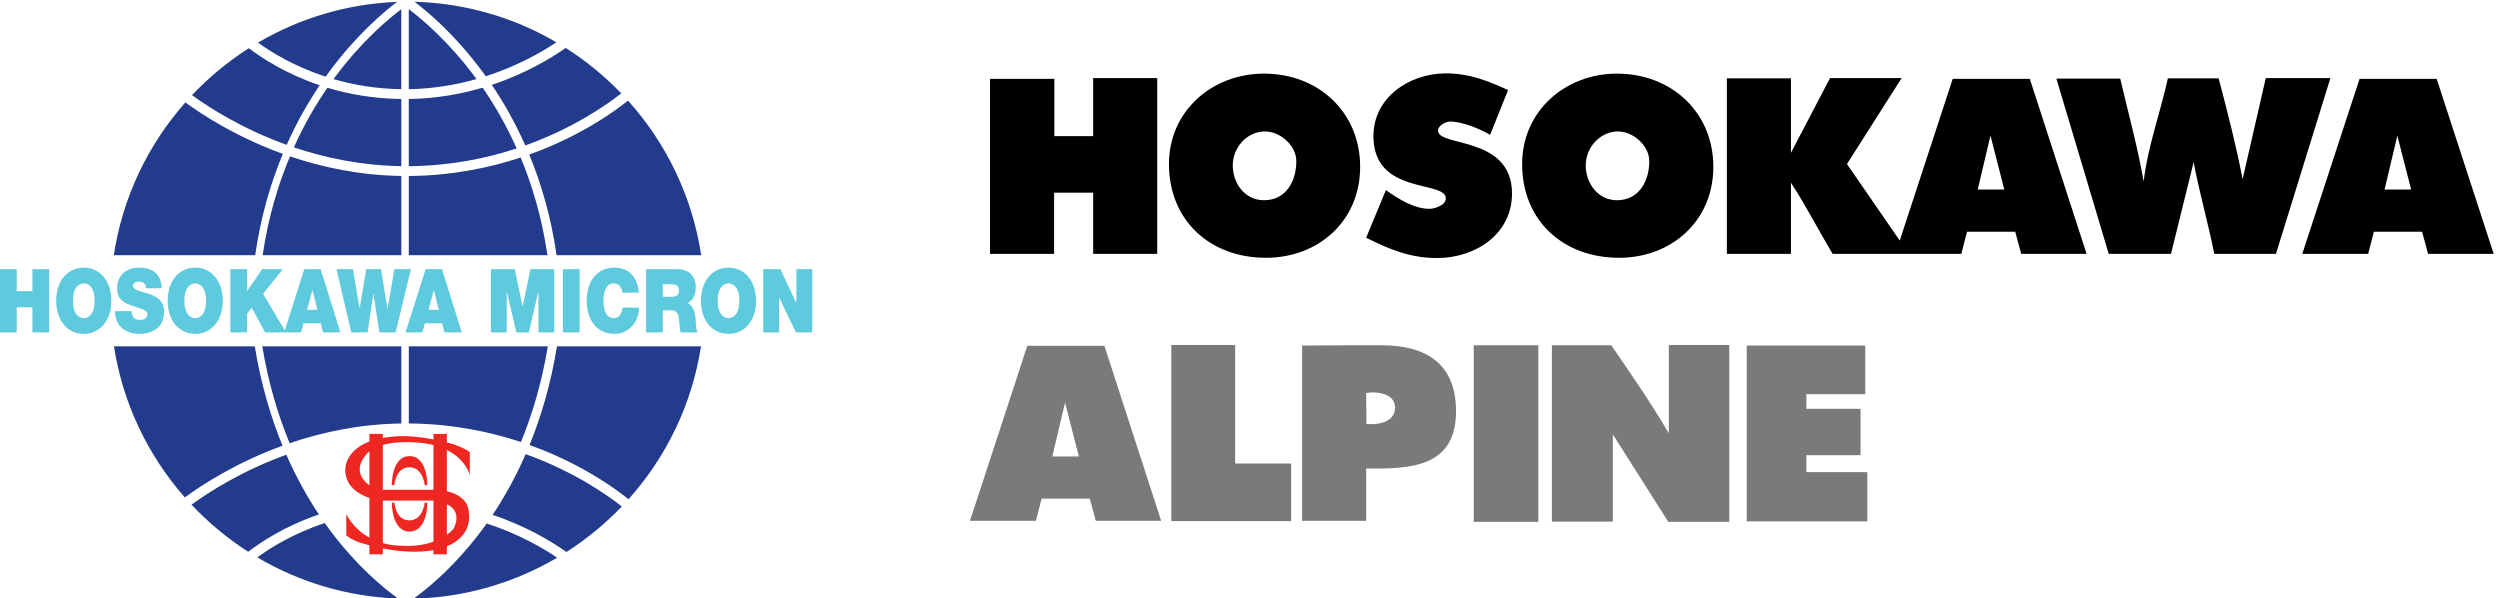
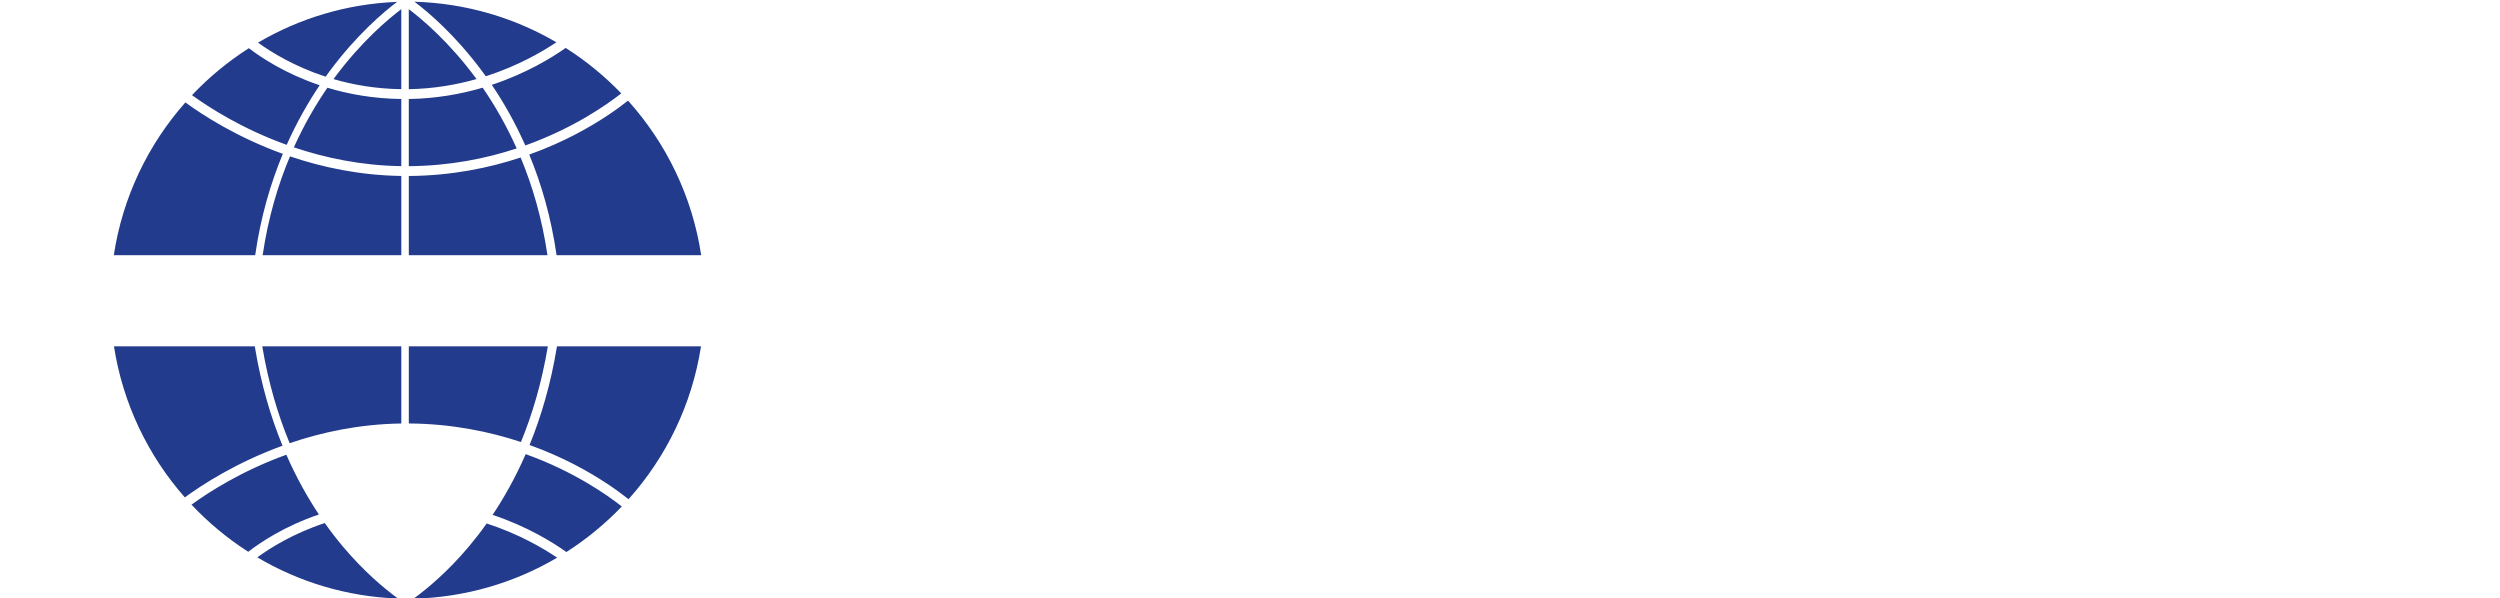
<svg xmlns="http://www.w3.org/2000/svg" height="276.881" viewBox="0 0 1156.666 276.881" width="1156.666">
  <g transform="matrix(.133 0 0 -.133 -6.758 322.381)">
-     <path d="m1627.19 582.629s37.38 59.301-21.91 87.25v-106.27c7.64 5.551 15.04 11.692 21.91 19.02m-68.51 137.512v155.57c-8.7 2.168-18 4.078-27.98 5.551 0 0-83.02 13.199-148.23-5.242v-156.008c5.47-.172 11.71-.172 19.01.129zm0-180.661v142.489c-1.2.133-2.36.312-3.62.441h-172.59v-147.871c20.68-5.777 44.18-9.238 71.03-9.019 0 0 51.62-5.379 105.18 13.96m-222.79 196.18v118c-6.41-5.019-12.11-11.019-16.69-17.73-3.08-4.621-45.4-54.719 16.69-100.27m349.21 35.731s-13.02 53.871-79.82 87.429v-143.648c31.65-7.602 74.71-26.711 76.51-74.723 0 0 17-79.277-76.51-116.879v-28.011h-46.6v14.621c-24.66-4.7-85.91-11.989-176.21 5.781v-20.402h-46.58v31.211c-11.64 3.062-23.59 6.57-35.98 10.48 0 0-27.73 10.18-44.46 24.359v73.821s21.95-49.282 80.44-81.821v138.051c-36.57 12.582-86.17 40.801-83.84 101.512 0 16.797 11.71 67.508 83.84 94.976v26.141h46.58v-13.687c9.81 1.687 20.25 3.148 31.59 4.089 0 0 51.24 8.707 144.62-9.382v18.98h46.6v-29.469c8.18-2.179 16.62-4.531 25.31-6.941 0 0 40.87-14.617 54.51-26.93zm-156.93-95.821s-5.32-61.781-53.36-61.781c-48.09 0-51.94 61.781-51.94 61.781h-9.11s-1.5-100.672 61.78-100.672c63.36 0 61.81 100.672 61.81 100.672zm-52.63 161.731c63.36 0 61.81-100.711 61.81-100.711h-9.18s-5.32 61.781-53.36 61.781c-48.09 0-51.94-61.781-51.94-61.781h-9.11s-1.5 100.711 61.78 100.711" fill="#ee2722" />
-     <path d="m2705.93 1487.68v-220.05h55.11v120.2h.55l58.05-120.2h56.72v220.05h-55.09v-117.71h-.55l-55.12 117.71zm-120.87-170.45c-14.8 0-37.65 11.42-37.65 60.45 0 48.99 22.85 60.35 37.65 60.35 14.91 0 37.69-11.36 37.69-60.35 0-49.03-22.78-60.45-37.69-60.45m0 175.74c-57.52 0-95.92-48.14-95.92-115.29 0-67.21 38.4-115.29 95.92-115.29 57.54 0 95.96 48.08 95.96 115.29 0 67.15-38.42 115.29-95.96 115.29m-228.41-101.41v43.72h27.27c22.24 0 28.89-7.98 28.89-21.85 0-19.75-14.84-21.87-25.71-21.87zm-58.29 96.12v-220.05h58.29v76.8h30.98c23.09 0 24.65-21.87 26.27-42.89.8-11.33 1.84-22.84 4.8-33.91h58.25c-5.34 10.18-5.54 36.45-6.31 47.15-2.16 27.43-11.99 47.81-27.89 54.9 19.39 8.33 28.39 32.31 28.39 55.18 0 41.6-28.64 62.82-61.79 62.82zm-81.88-81.93h56.71c-5.07 55.15-33.68 86.87-85.65 87.22-58.29 0-95.9-45.93-95.9-115.29 0-64.99 34.72-115.29 95.9-115.29 55.4 0 86.45 47.15 86.45 91.55h-57.27c-3.47-20.71-11.14-36.71-30.73-36.71-27.34 0-36.05 30.8-36.05 60.45 0 29.58 8.71 60.35 36.05 60.35 24.08 0 29.41-24.31 30.49-32.28m-207.54-138.12h58.26v220.05h-58.26zm-250.43 220.05v-220.05h55.11v141.18h.57l32.83-141.18h43.47l32.84 141.18h.56v-141.18h55.11v220.05h-82.93l-27.02-129.47h-.56l-27 129.47zm-181.27-141.43h-35.76l18.29 67.76h.47zm-45.85 141.43-69.74-220.05h58.61l8.46 31.47h60.16l7.94-31.47h60.44l-68.85 220.05zm-104.2-220.05 53.02 220.05h-57.49l-23.6-137.78h-.53l-22.25 137.78h-51.43l-22.79-135.87h-.54l-23.06 135.87h-57.23l51.41-220.05h56.97l19.89 134.07h.54l20.4-134.07zm-272.17 78.62h-35.84l18.31 67.76h.56zm-45.84 141.43-69.71-220.05h58.6l8.47 31.47h60.13l7.93-31.47h60.45l-68.91 220.05zm-257.071 0v-220.05h58.278v65.07l16.16 20.62 46.652-85.69h72.621l-79.754 134.07 68.624 85.98h-71.831l-51.972-75.84h-.5v75.84zm-122.191-170.45c-14.84 0-37.641 11.42-37.641 60.45 0 48.99 22.801 60.35 37.641 60.35 14.828 0 37.648-11.36 37.648-60.35 0-49.03-22.82-60.45-37.648-60.45m0 175.74c-57.488 0-95.93-48.14-95.93-115.29 0-67.21 38.442-115.29 95.93-115.29 57.52 0 95.941 48.08 95.941 115.29 0 67.15-38.421 115.29-95.941 115.29m-220.801-151.34h-58.269c.511-70.27 61.742-79.24 83.211-79.24 42.148 0 87.468 18.53 87.468 75.82 0 40.35-26.5 54.89-53.257 63.49-26.821 8.62-53.821 12.02-54.883 27.73 0 12.32 13.019 14.83 20.953 14.83 5.816 0 12.418-1.51 17.219-5.54 4.8-3.71 7.98-9.29 6.91-17.6h55.09c-1.571 53.67-37.86 71.85-78.95 71.85-39 0-76.363-21.92-76.363-72.78 0-44.4 34.203-53.94 64.152-63.74 32.629-10.78 40.809-13.93 40.809-25.31 0-16.36-14.559-20.04-24.09-20.04-10.871 0-23.621 2.75-27.84 15.99-1.32 4.05-2.16 9.03-2.16 14.54m-166.937-24.4c-14.821 0-37.602 11.42-37.602 60.45 0 48.99 22.781 60.35 37.602 60.35 14.886 0 37.648-11.36 37.648-60.35 0-49.03-22.762-60.45-37.648-60.45m0 175.74c-57.492 0-95.91-48.14-95.91-115.29 0-67.21 38.418-115.29 95.91-115.29 57.508 0 95.957 48.08 95.957 115.29 0 67.15-38.449 115.29-95.957 115.29m-291.493-5.29h58.261v-76.47h54.649v76.47h58.269v-220.05h-58.269v87.2h-54.649v-87.2h-58.261" fill="#5ecade" />
    <path d="m1728.35 2175.61c4.15-5.51 8.26-11.2 12.46-17 111.14 35.77 196.03 85.1 245.48 118.22-145.65 85.13-313.9 135.9-493.59 141.03 47.89-36.15 141.05-114.85 235.65-242.25m-19.86-26.73-3.76 5.13c-93.14 125.6-186.41 203.74-231.88 237.97v-278.3c86.41 1.42 165.61 15.35 235.64 35.2m-261.72-35.17v278.27c-45.47-34.23-138.83-112.37-231.89-237.97l-3.83-5.28c68.67-20 147.66-33.88 235.72-35.02m-263.23 43.43c4.53 6.31 9.01 12.49 13.48 18.47 94.2 126.91 187.02 205.49 235.05 241.76-176.04-6.96-340.8-57.76-483.761-141.73 45.351-32.85 125.711-82.68 235.231-118.5m1028.4-58.06c-57.78 60.08-122.64 113.28-193.3 158.11-47.49-33.53-136.4-88.48-257.07-128.41 39.67-58.62 80.29-128.91 116.62-210.85 166.41 59.58 282.19 140.65 333.75 181.15m-363.77-191.48c-37 82.78-78.36 153.19-118.36 211.27-75.34-22.2-161.65-37.86-256.96-39.37v-233.66c142.09 1.01 268.32 26.51 375.32 61.76m-401.4-61.65v233.65c-97.07 1.11-183.15 16.81-257.04 39.13-39.42-57.19-80.11-126.27-116.67-207.37 108.09-36.47 234.21-63.34 373.71-65.41m-398.68 74.12c35.82 80.39 75.71 149.47 114.71 207.29-118.56 39.94-202.581 95.44-246.249 128.92-72.563-46.25-138.981-101.18-197.871-163.37 60.148-43.57 174.91-117.24 329.41-172.84m695.75-1317.172c-21.31-29.957-42.4-56.929-62.58-80.886-72.76-86.18-142.28-144.543-191.87-180.762 182.07 4.672 352.36 56.09 499.5 142.672-48.56 32.887-133.38 82.668-245.05 118.976m135.62 241.211c-35.69-81.687-75.4-151.828-115.08-211.289 121.3-40.5 210.24-96.101 256.7-129.211 70.45 45.032 135.12 98.27 192.73 158.411-50.5 39.859-166.7 121.91-334.35 182.089m-719.37-209.879c-39.03 58.579-78.07 127.559-113.25 207.829-155.399-56.18-270.539-130.489-329.961-173.739 58.691-62.351 124.98-117.379 197.383-163.871 42.636 32.992 126.488 89.16 245.828 129.781m84.02-112.218c-20.53 24.347-41.95 51.777-63.6 82.398-109.93-36.398-190.229-86.851-234.67-119.379 144.38-85.332 311.2-136.851 489.52-143.289-49.56 36.129-118.81 94.438-191.25 180.27m1245.86 1014.178c-31.07 205.01-122.01 390.41-254.54 537.68-34.44-27.49-97.89-73.49-187.16-119.71-43.38-22.43-95.9-46.27-156.45-67.96 41.46-100.22 75.97-216.85 95.05-350.01zm-501.68-317.05c-21.34-130.89-55.25-244.941-95.43-343.249 60.12-21.52 112.25-45.25 155.41-67.52 90.82-47.07 154.87-93.82 188.94-121.07 130.75 146.008 220.69 329.209 252.14 531.839zm-33.16 317.05c-18.91 129.32-52.74 242.56-93.26 339.79-108.23-35.78-239.63-63.29-389.02-64.25v-275.54zm-482.28-317.05v-268.32c149.89-.98 281.72-28.672 390.1-64.539 39.16 95.25 72.4 205.879 93.56 332.859zm-26.08 317.05v275.63c-144.7 2.09-275.48 30.16-387.28 68.18-41.34-98.14-75.849-212.7-95.08-343.81zm-483.692-317.05c21.473-128.8 55.362-240.769 95.252-336.941 112.05 38.223 243.25 66.442 388.44 68.531v268.41zm-24.617 317.05c19.25 134.32 54.18 251.77 96.159 352.52-159.671 57.77-277.921 134.25-339.03 178.87-129.52-146.22-218.32-329.25-248.988-531.39zm-491.281-317.05c31.019-199.69 118.89-380.589 246.539-525.57 60.453 44.321 179.051 121.512 339.791 179.828-40.561 98.883-74.889 213.782-96.471 345.742" fill="#223b8c" fill-rule="evenodd" />
-     <path d="m8346.02 1764.55 44.4 187.54 48-187.54zm181.21 385.07h-268.23l-199.3-608.88h229.21l19.96 77.03h167.65l20.84-77.03h228.32zm-1100.87.94h.93-222.99l182.19-609.82h216.53l78.81 318.97c19.95-106.92 50.8-212.03 71.65-318.97h214.67l189.42 611.6h-224.75l-80.63-351.55c-22.63 116.92-52.54 233.79-83.43 350.68h-176.58c-26.36-120.54-69.82-236.5-84.31-358.81-20.84 120.49-53.47 238.27-81.51 357.9m-495.7-386.01 44.39 187.54 48.1-187.54zm181.24 385.07h-268.22l-184.19-562.57-183.65 266.3 190.28 298.99h-249.17l-135.96-260.01v259.14h-222.89v-610.73h222.89v247.36c52.58-79.71 96.01-165.8 144.98-247.36h447.66l19.91 77.03h167.61l20.84-77.03h227.43zm-1436.17-422.23c-66.17 0-108.71 58.91-108.71 121.43 0 60.73 48.93 117.8 112.31 117.8 52.58 0 108.76-48.91 108.76-103.29 0-67.96-34.44-135.94-112.36-135.94m0 440.39c-180.32 0-329.88-130.5-329.88-314.43 0-197.54 143.26-326.21 337.12-326.21 183.03 0 328.01 128.67 328.01 316.25 0 190.27-145.87 324.39-335.25 324.39m-652.42-470.28c-53.46 0-108.71 34.43-151.28 65.27l-68.85-165.83c81.51-40.78 153.95-70.67 246.44-70.67 132.32 0 260.95 81.54 260.95 224.68 0 201.16-257.34 161.31-257.34 218.4 0 18.09 27.19 31.71 42.62 31.71 41.64 0 103.3-25.37 138.58-46.24l62.54 155.87c-74.32 33.53-134.98 58.02-218.32 58.02-125.12-.93-250.14-83.4-250.14-218.4 0-206.6 251.91-152.21 251.91-216.56 0-23.56-38.03-36.25-57.11-36.25m-575.35 29.89c-67.06 0-108.73 58.91-108.73 121.43 0 60.73 48 117.8 112.34 117.8 52.58 0 108.76-48.91 108.76-103.29 0-67.96-34.45-135.94-112.37-135.94m0 440.39c-181.2 0-330.73-130.5-330.73-314.43 0-197.54 144.09-326.21 337.05-326.21 183.96 0 328.05 128.67 328.05 316.25 0 190.27-144.98 324.39-334.37 324.39m-729.41-18.16v-199.31h135v202.03h222.9v-611.6h-222.9v212.92h-135.91v-212.92h-222.92v608.88" />
-     <path d="m6539.4 1221.98h-412.28v-611.671h419.61v171.25h-212.13v58.902h188.49v161.289h-188.49v50.75h204.8zm-883.49.84h-206.58v-613.441h212v303.57l192.98-304.461h212.1v615.262h-210.22v-307.16c-61.61 105.16-131.39 205.69-200.28 306.23m-478.41-614.332h224.77v614.332h-224.77zm-597.13 613.492v-609.839h222.9v182.089c153.11-1.73 312.59 2.711 312.59 199.43 0 165.79-105.07 229.16-259.13 229.16h-106.93c-49.82 0-99.65-.84-150.45-.84zm323.47-216.63c0-43.42-45.28-57.018-81.55-57.018-5.42 0-11.78 0-18.09.879l-.93 107.829c8.13.89 16.35 1.78 23.59 1.78 33.52 0 76.98-11.78 76.98-53.47m-556.34 218.4h-222.01v-612.5h416.84v200.23h-194.83zm-723.04-2.71-199.39-608.899h229.26l19.92 77.07h167.66l20.82-77.07h227.45l-197.54 608.899zm179.4-385.11h-92.42l44.4 187.55" fill="#7b7979" />
  </g>
</svg>